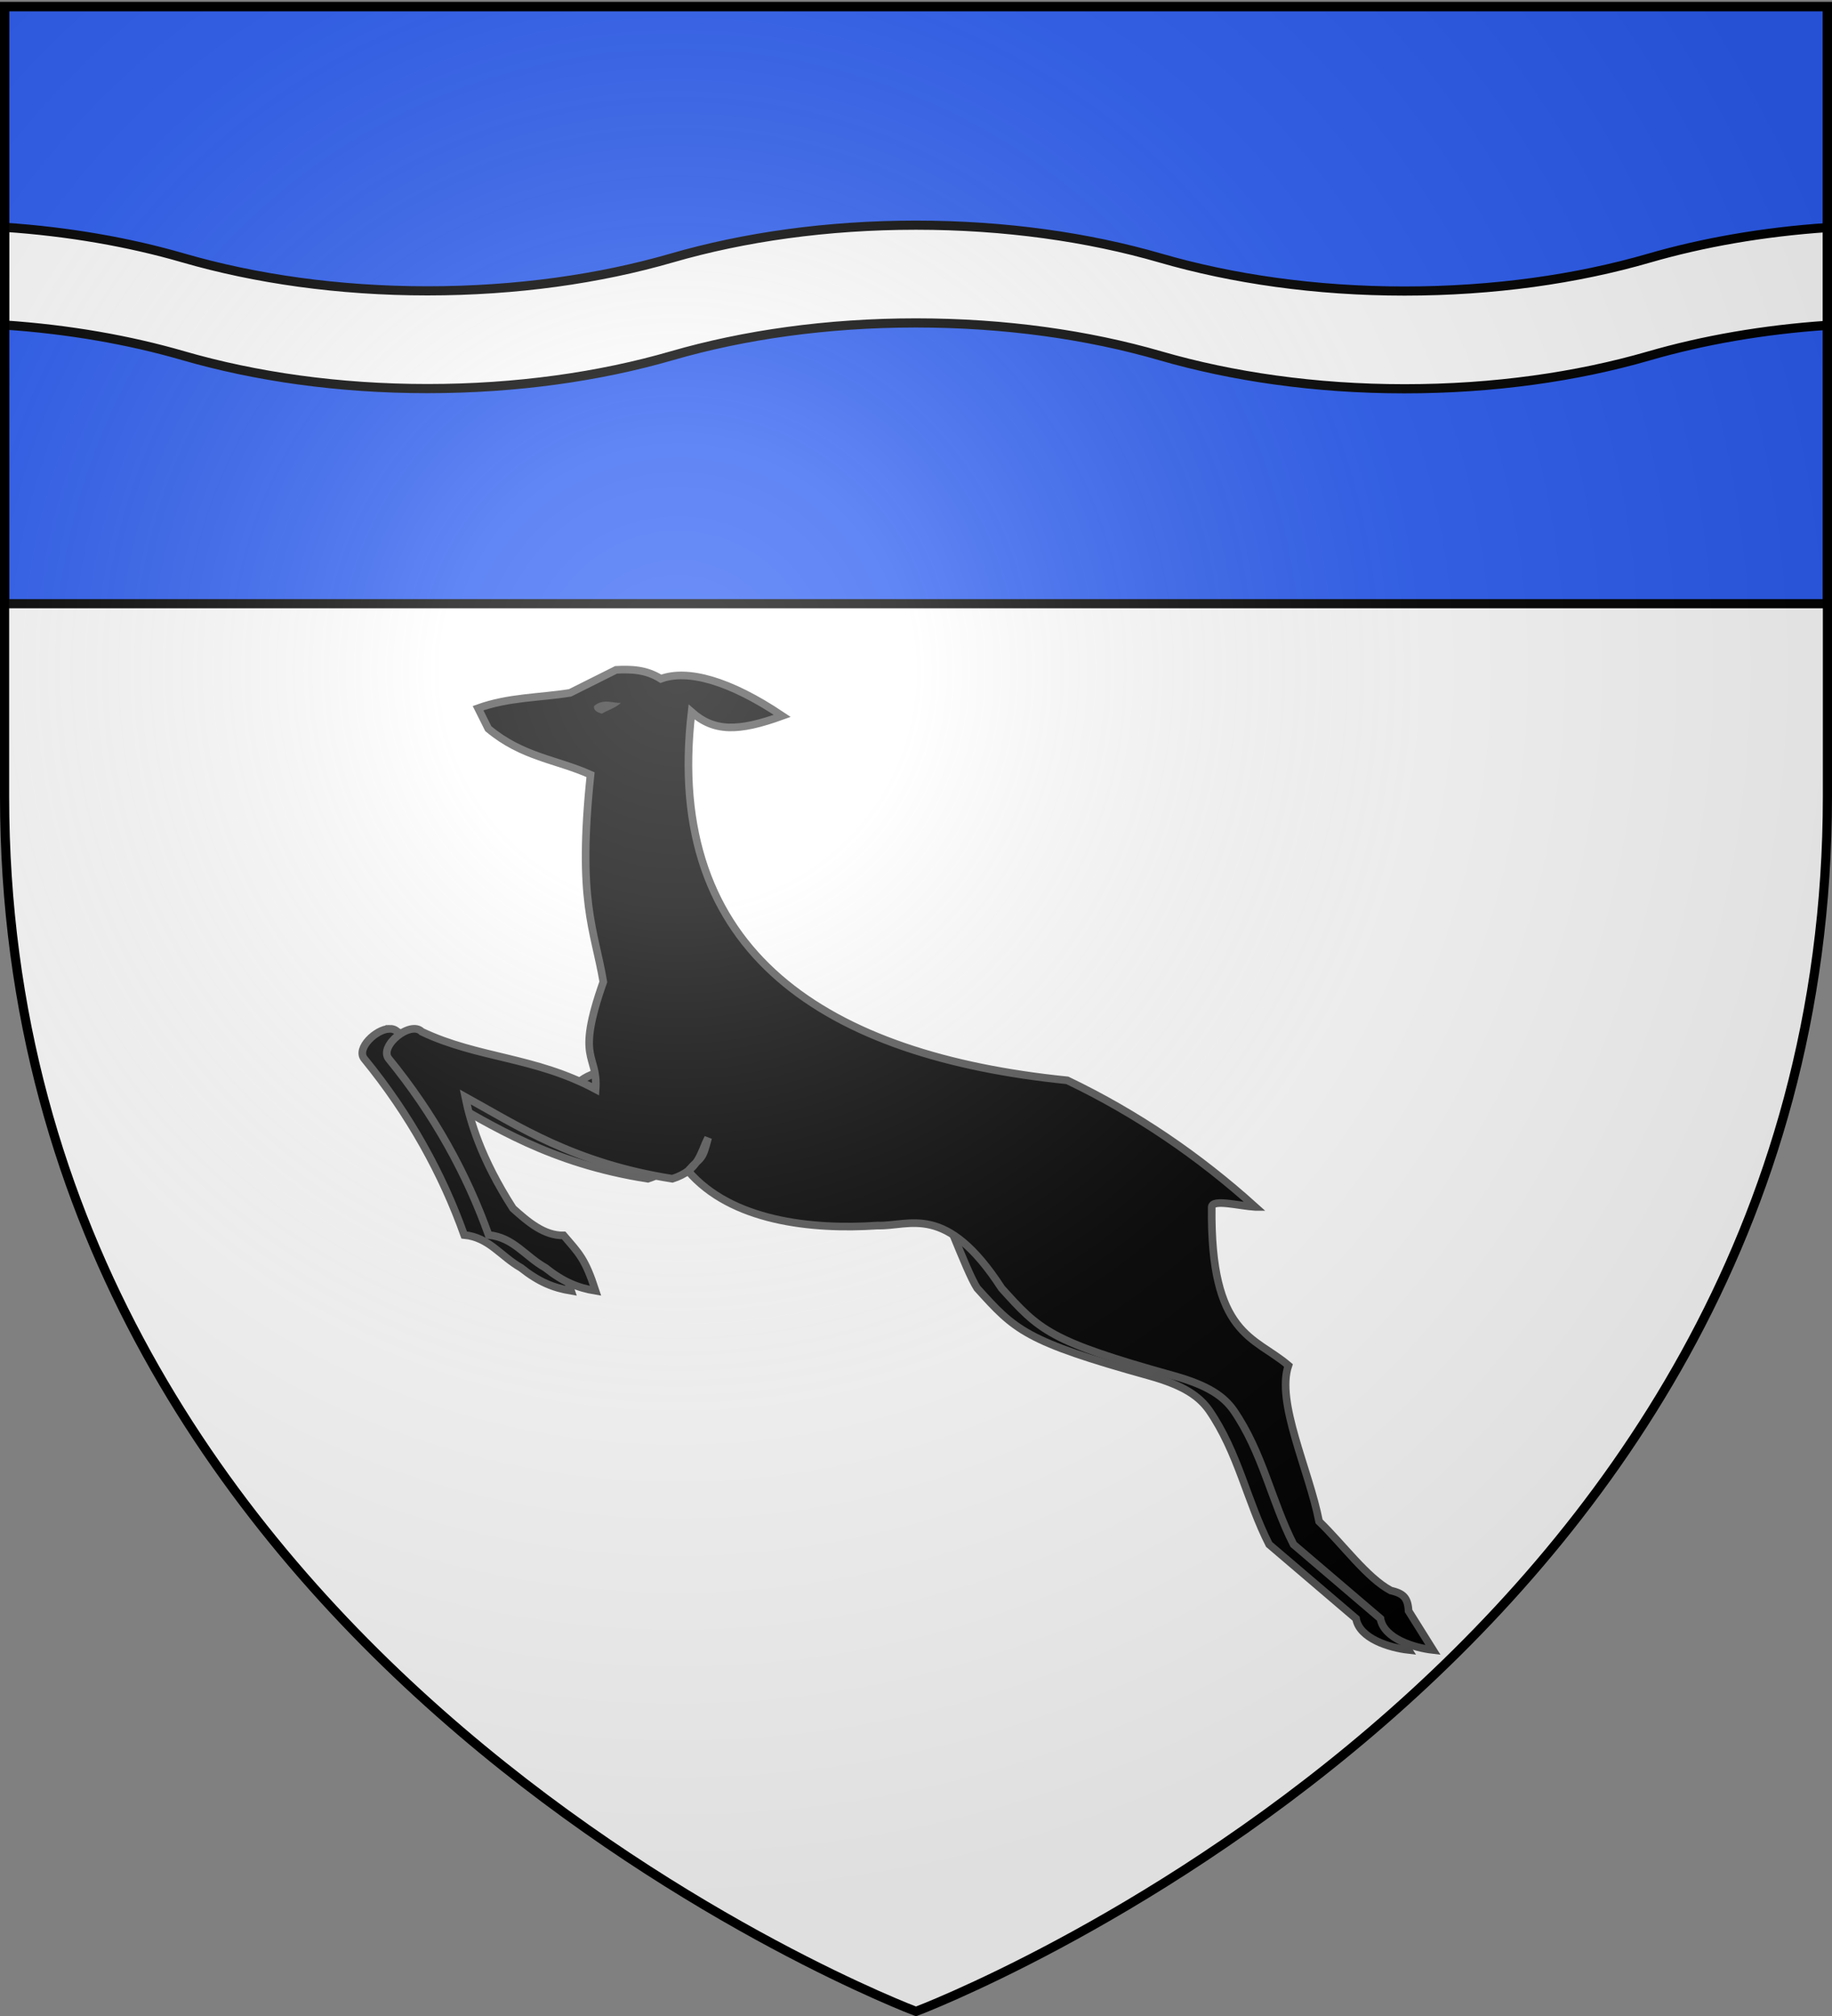
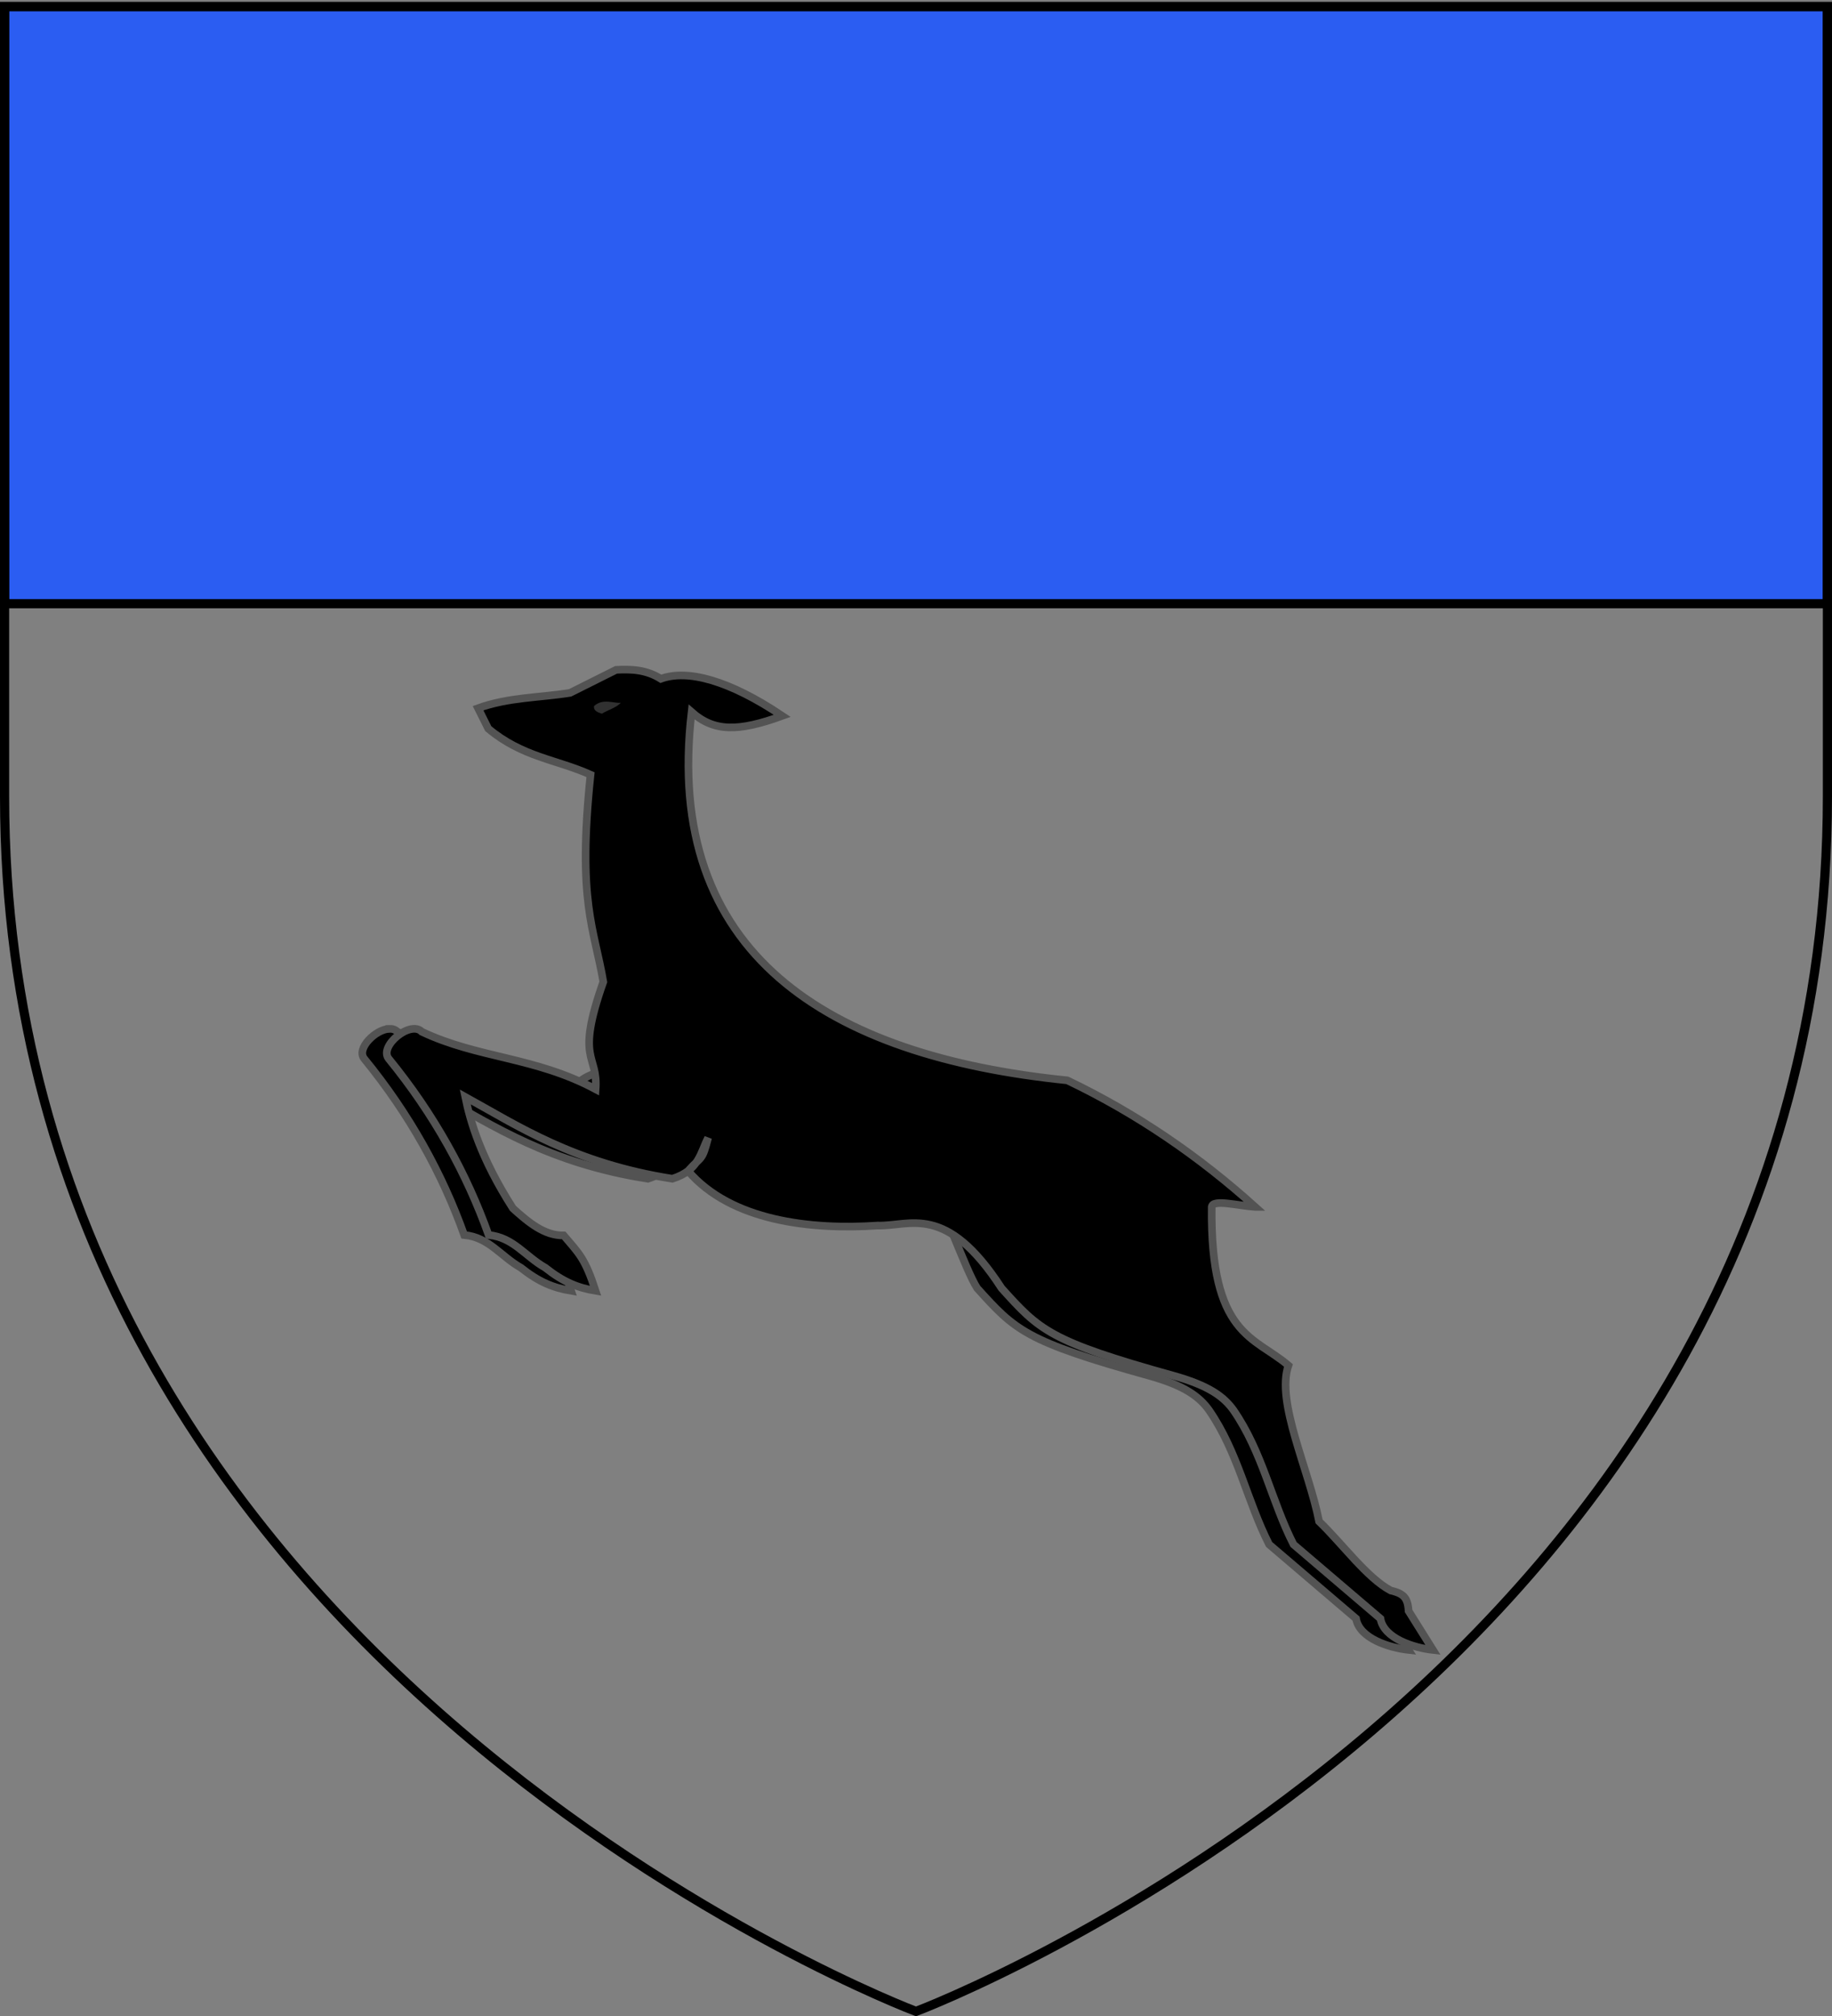
<svg xmlns="http://www.w3.org/2000/svg" xmlns:xlink="http://www.w3.org/1999/xlink" width="600" height="660" version="1.0">
  <rect width="100%" height="100%" fill="#808080" stroke="none" />
  <desc>Flag of Canton of Valais (Wallis)</desc>
  <defs>
    <radialGradient xlink:href="#a" id="b" cx="221.445" cy="226.331" r="300" fx="221.445" fy="226.331" gradientTransform="matrix(1.353 0 0 1.349 -77.63 -85.747)" gradientUnits="userSpaceOnUse" />
    <linearGradient id="a">
      <stop offset="0" style="stop-color:white;stop-opacity:.314" />
      <stop offset=".19" style="stop-color:white;stop-opacity:.251" />
      <stop offset=".6" style="stop-color:#6b6b6b;stop-opacity:.125" />
      <stop offset="1" style="stop-color:black;stop-opacity:.125" />
    </linearGradient>
  </defs>
  <g style="display:inline">
-     <path d="M300 658.5s298.5-112.32 298.5-397.772V2.176H1.5v258.552C1.5 546.18 300 658.5 300 658.5" style="fill:#fff;fill-opacity:1;fill-rule:evenodd;stroke:none;stroke-width:1px;stroke-linecap:butt;stroke-linejoin:miter;stroke-opacity:1;display:inline" />
    <path d="M1.5 2.142h597v195.5H1.5z" style="opacity:1;fill:#2b5df2;fill-opacity:1;stroke:#000;stroke-width:3;stroke-miterlimit:4;stroke-dasharray:none;stroke-opacity:1" />
-     <path d="M300 73.719c-29.173 0-56.441 3.92-80 10.75-23.553 6.824-50.837 10.75-80 10.75-29.173 0-56.441-3.953-80-10.781-17.665-5.119-37.42-8.608-58.5-10.032v32c21.08 1.424 40.835 4.913 58.5 10.031 23.559 6.83 50.827 10.782 80 10.782 29.163 0 56.447-3.926 80-10.75 23.559-6.83 50.827-10.75 80-10.75 29.163 0 56.447 3.925 80 10.75 23.559 6.829 50.827 10.812 80 10.812 29.163 0 56.447-3.925 80-10.75 17.67-5.122 37.42-8.608 58.5-10.031v-32c-21.08 1.423-40.831 4.91-58.5 10.031-23.553 6.825-50.837 10.75-80 10.75-29.173 0-56.441-3.983-80-10.812-23.553-6.825-50.837-10.75-80-10.75z" style="fill:#fff;fill-opacity:1;stroke:#000;stroke-width:3;stroke-miterlimit:4;stroke-dasharray:none;stroke-opacity:1" />
  </g>
  <g style="display:inline">
    <path d="M127.5 336.813c-4.452.172-10.828 6.395-8.25 9.75 14.982 18.325 25.675 37.849 32.78 57.75 8.126.773 11.929 6.964 18.563 10.718 5.89 4.67 10.579 6.576 16.47 7.563-3.482-10.666-5.387-12.167-10.47-18.125-6.381.125-11.692-4.459-16.593-8.875-10.596-16.536-14.011-28.637-15.625-36.5 17.07 9.415 35.539 21.734 67.812 26.812 2.182-.695 3.851-1.575 5.156-2.562 25.713 9.677-8.218-50.899-30.25-26.75-19.969-10.687-38.437-10.046-56.937-18.813-.69-.712-1.629-1.008-2.656-.969zm177.812 53.53c3.317 3.139 10.876 25.448 14.719 31.376 12.39 13.724 15.615 17.365 56.281 28.656 12.012 3.335 16.645 7.095 19.656 11.281 9.537 13.813 12.432 29.736 19.688 43.969l28.469 24.281c1.092 6.512 10.887 9.537 17.187 10.25l-8-12.75c-.247-4.58-1.89-5.759-5.844-6.718-7.814-4.181-15.623-15.06-23.437-22.594-3.349-17.024-14.185-39.02-10.062-51.063z" style="display:inline;fill:#000;fill-opacity:1;stroke:#535353;stroke-width:2.5;stroke-miterlimit:4;stroke-dasharray:none;stroke-opacity:1" />
    <path d="M411.09 395.112c-18.335-16.529-38.714-30.504-61.535-41.425-78.372-7.956-132.316-41.255-123.054-120.575 7.355 6.486 15.21 6.504 29.699 1.25-17.388-11.664-31.057-15.327-39.767-12.139-4.885-3.071-9.77-3.176-14.654-2.932l-15.07 7.535c-10.047 1.61-20.094 1.406-30.141 5.023l3.349 6.698c11.163 9.343 22.326 10.06 33.49 15.07-4.36 41.516 1.213 50.395 4.186 67.818-9.24 26.126-1.675 23.442-2.512 35.164-19.969-10.687-38.437-10.06-56.937-18.828-3.682-3.8-14.052 4.652-10.88 8.78 14.983 18.326 25.657 37.87 32.763 57.77 8.126.774 11.917 6.943 18.552 10.698 5.89 4.669 10.59 6.582 16.48 7.568-3.48-10.665-5.372-12.175-10.454-18.133-6.382.125-11.711-4.44-16.613-8.857-10.596-16.536-14.009-28.636-15.623-36.499 17.07 9.416 35.556 21.726 67.83 26.804 8.846-2.818 9.154-8.483 11.72-13.396-1.988 7.754-2.042 5.774-6.58 10.833 14.08 16.465 40.377 19.354 62.068 17.884 10.6.35 22.36-7.661 40.621 20.506 12.39 13.724 15.605 17.35 56.27 28.641 12.012 3.335 16.674 7.11 19.686 11.297 9.536 13.812 12.409 29.728 19.665 43.961l28.466 24.28c1.093 6.511 10.911 9.549 17.211 10.262l-8.001-12.774c-.248-4.58-1.907-5.738-5.861-6.697-7.814-4.181-15.629-15.07-23.443-22.606-3.349-17.024-14.17-39.029-10.047-51.072-11.126-9.542-25.62-9.592-25.117-51.909.281-2.678 9.012-.286 14.233 0z" style="display:inline;fill:#000;fill-opacity:1;stroke:#535353;stroke-width:2.5;stroke-miterlimit:4;stroke-dasharray:none;stroke-opacity:1" />
    <path d="M194.567 231.133c3.017-2.658 6.61-.755 8.759-1.058-1.272 1.5-4.438 2.477-6.235 3.583-1.491-.492-2.807-1.078-2.524-2.525" style="display:inline;fill:#313131;fill-opacity:1;stroke:none;stroke-width:3;stroke-miterlimit:4;stroke-dasharray:none;stroke-opacity:1" />
  </g>
  <g style="display:inline">
-     <path d="M300 658.5s298.5-112.32 298.5-397.772V2.176H1.5v258.552C1.5 546.18 300 658.5 300 658.5" style="opacity:1;fill:url(#b);fill-opacity:1;fill-rule:evenodd;stroke:none;stroke-width:1px;stroke-linecap:butt;stroke-linejoin:miter;stroke-opacity:1" />
-   </g>
+     </g>
  <g style="display:inline">
    <path d="M300 658.5S1.5 546.18 1.5 260.728V2.176h597v258.552C598.5 546.18 300 658.5 300 658.5z" style="opacity:1;fill:none;fill-opacity:1;fill-rule:evenodd;stroke:#000;stroke-width:3;stroke-linecap:butt;stroke-linejoin:miter;stroke-miterlimit:4;stroke-dasharray:none;stroke-opacity:1" />
  </g>
</svg>